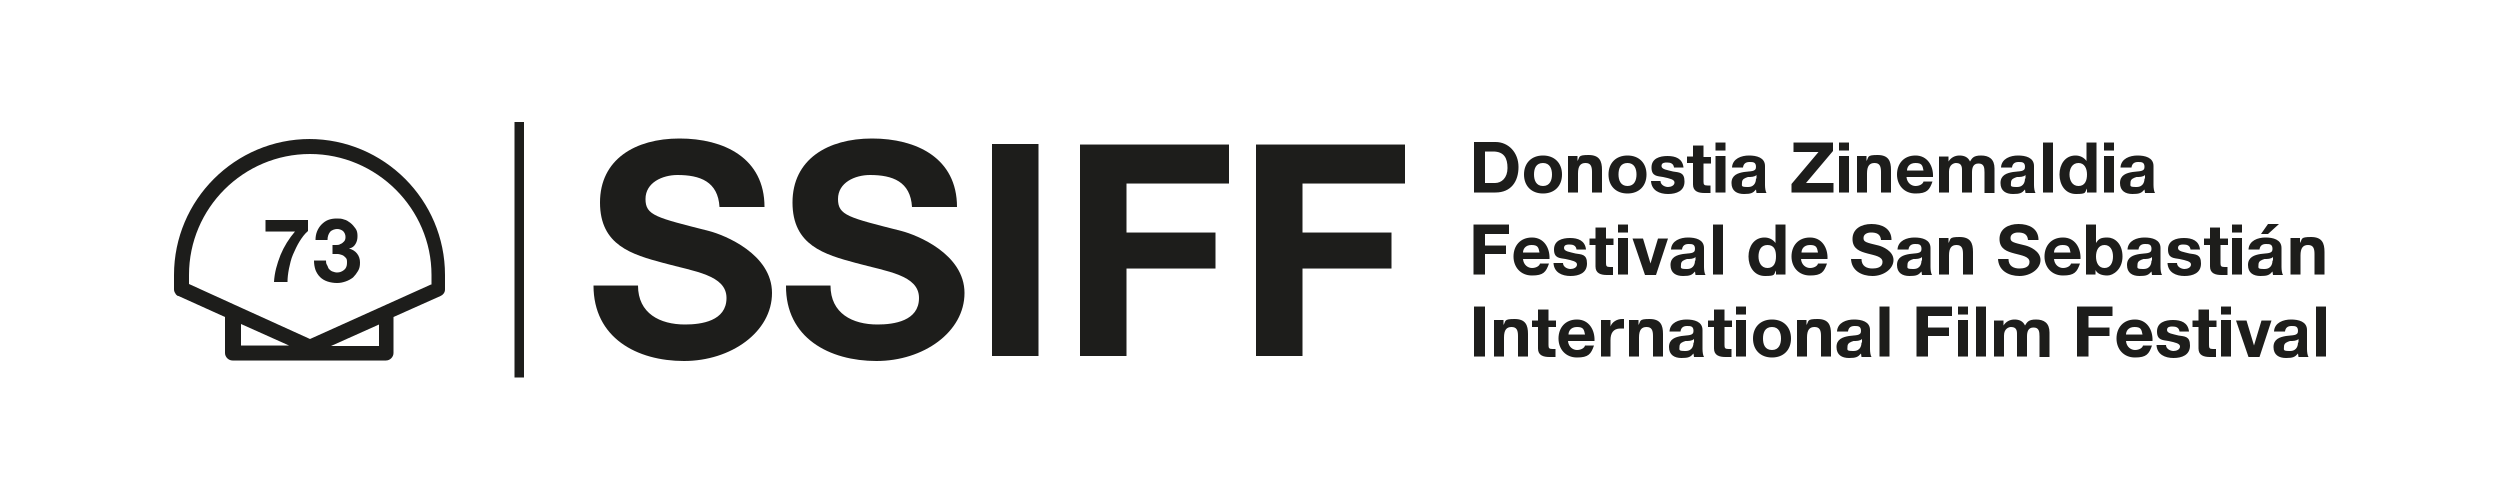
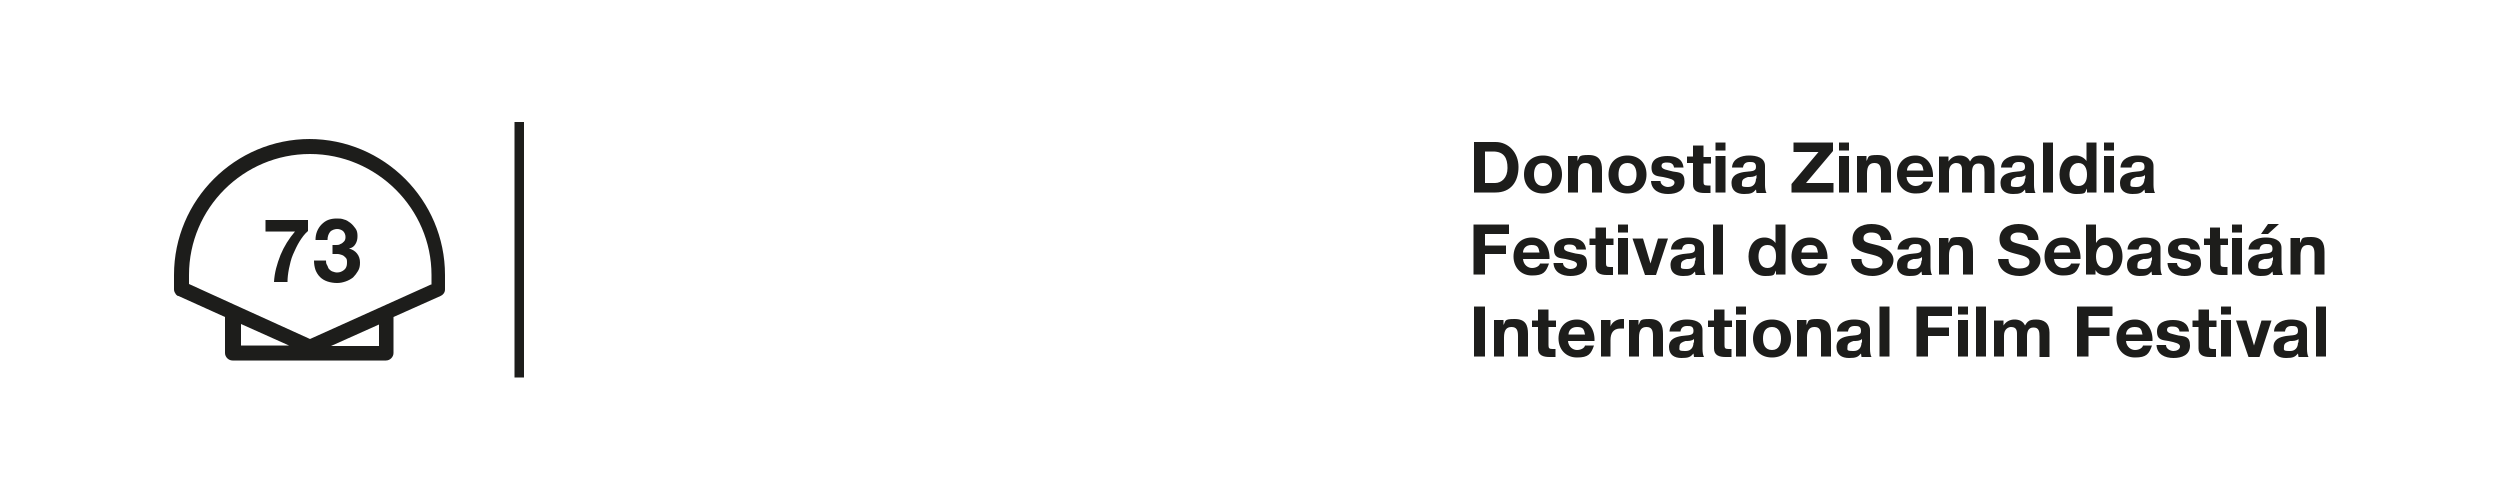
<svg xmlns="http://www.w3.org/2000/svg" id="Layer_1" version="1.1" viewBox="0 0 500 100">
  <defs>
    <style>
      .st0 {
        fill: #1d1d1b;
      }
    </style>
  </defs>
-   <path class="st0" d="M251.2,71.2h9.3v-17.5h17.8v-7.2h-17.8v-9.8h20.5v-7.8h-29.8v42.3ZM216,71.2h9.3v-17.5h17.8v-7.2h-17.8v-9.8h20.5v-7.8h-29.8v42.3ZM198.4,71.2h9.3V28.8h-9.3v42.4ZM157.2,57.1c-.1,10.5,8.7,15.1,18.1,15.1s17.6-5.8,17.6-13.6-9.5-11.6-12.6-12.4c-10.6-2.7-12.7-3.1-12.7-6.4s3.4-4.8,6.4-4.8c4.5,0,8.1,1.3,8.4,6.4h9c0-9.8-8.1-13.7-17-13.7s-15.9,4.2-15.9,12.8,6.4,10.4,12.7,12.1c6.2,1.7,12.6,2.4,12.6,7s-5,5.3-8.3,5.3c-5,0-9.4-2.2-9.4-7.8,0,0-8.9,0-8.9,0ZM118.7,57.1c0,10.5,8.7,15.1,18.1,15.1s17.6-5.8,17.6-13.6-9.5-11.6-12.6-12.4c-10.6-2.7-12.7-3.1-12.7-6.4s3.4-4.8,6.4-4.8c4.5,0,8.1,1.3,8.4,6.4h9c0-9.8-8.1-13.7-17-13.7s-15.9,4.2-15.9,12.8,6.4,10.4,12.7,12.1c6.2,1.7,12.6,2.4,12.6,7s-5,5.3-8.3,5.3c-5,0-9.4-2.2-9.4-7.8,0,0-8.9,0-8.9,0Z" />
  <path class="st0" d="M463.2,71.3h2v-10h-2v10ZM457,66.3c.1-.8.6-1.1,1.3-1.1s1.3,0,1.3,1-1.1.8-2.4,1c-1.2.2-2.5.6-2.5,2.2s1.1,2.2,2.5,2.2,1.8-.2,2.4-.9c0,.2.1.5.1.7h2c-.2-.3-.3-1-.3-1.6v-3.8c0-1.7-1.7-2.1-3.2-2.1s-3.3.6-3.4,2.4c0,0,2.2,0,2.2,0ZM459.6,68.5c0,.4-.1,1.7-1.6,1.7s-1.2-.2-1.2-.9.6-.9,1.2-1.1c.6,0,1.3,0,1.7-.4v.7h-.1ZM454.3,64.1h-2l-1.5,5h0l-1.5-5h-2.1l2.5,7.3h2.2l2.4-7.3ZM446.2,61.3h-2v1.6h2v-1.6ZM444.2,71.3h2v-7.3h-2v7.3ZM441.7,61.9h-2v2.2h-1.2v1.3h1.2v4.3c0,1.4,1.1,1.7,2.3,1.7s.8,0,1.2,0v-1.6c-.2,0-.4,0-.6,0-.7,0-.8-.2-.8-.8v-3.6h1.5v-1.3h-1.5v-2.2h-.1ZM431.3,69c.1,1.9,1.7,2.6,3.4,2.6s3.3-.6,3.3-2.5-1.1-1.8-2.3-2c-1.1-.3-2.3-.4-2.3-1.1s.7-.7,1.1-.7c.7,0,1.3.2,1.4,1h1.9c-.2-1.8-1.6-2.3-3.2-2.3s-3.2.5-3.2,2.3,1.2,1.7,2.3,1.9c1.4.3,2.3.5,2.3,1.1s-.7.9-1.3.9-1.5-.4-1.5-1.2c0,0-1.9,0-1.9,0ZM425.2,66.9c0-.6.4-1.5,1.7-1.5s1.4.5,1.6,1.5h-3.3ZM430.5,68.2c.1-2.2-1.1-4.3-3.5-4.3s-3.7,1.7-3.7,3.8,1.4,3.8,3.7,3.8,2.8-.7,3.4-2.4h-1.8c-.1.5-.8.9-1.6.9s-1.7-.6-1.8-1.8h5.3ZM415.5,71.3h2.2v-4.1h4.2v-1.7h-4.2v-2.3h4.8v-1.9h-7.1v10h.1ZM398.8,71.3h2v-4.2c0-1.4,1-1.7,1.4-1.7,1.3,0,1.2,1,1.2,1.8v4.1h2v-4c0-.9.2-1.8,1.3-1.8s1.2.8,1.2,1.8v4.1h2v-4.9c0-1.9-1.1-2.6-2.7-2.6s-1.8.6-2.2,1.2c-.4-.9-1.2-1.2-2.1-1.2s-1.7.4-2.2,1.2h0v-1h-1.9v7.2h0ZM395.2,71.3h2v-10h-2v10ZM393.6,61.3h-2v1.6h2v-1.6ZM391.6,71.3h2v-7.3h-2v7.3ZM383.4,71.3h2.2v-4.1h4.2v-1.7h-4.2v-2.3h4.8v-1.9h-7.1v10h.1ZM375.9,71.3h2v-10h-2v10ZM369.6,66.3c.1-.8.6-1.1,1.3-1.1s1.3,0,1.3,1-1.1.8-2.4,1c-1.2.2-2.5.6-2.5,2.2s1.1,2.2,2.5,2.2,1.8-.2,2.4-.9c0,.2.1.5.1.7h2c-.2-.3-.3-1-.3-1.6v-3.8c0-1.7-1.7-2.1-3.2-2.1s-3.3.6-3.4,2.4c0,0,2.2,0,2.2,0ZM372.3,68.5c0,.4-.1,1.7-1.6,1.7s-1.2-.2-1.2-.9.6-.9,1.2-1.1c.6,0,1.3,0,1.7-.4v.7h-.1ZM359.4,71.3h2v-3.8c0-1.5.5-2.1,1.5-2.1s1.3.6,1.3,1.8v4.1h2v-4.5c0-1.8-.5-3-2.7-3s-1.7.4-2.2,1.2h0v-1h-1.9v7.3h0ZM352.6,67.7c0-1.2.4-2.3,1.8-2.3s1.8,1.2,1.8,2.3-.4,2.3-1.8,2.3-1.8-1.1-1.8-2.3M350.6,67.7c0,2.3,1.5,3.8,3.8,3.8s3.8-1.5,3.8-3.8-1.5-3.8-3.8-3.8c-2.3,0-3.8,1.5-3.8,3.8M349.2,61.3h-2v1.6h2v-1.6ZM347.2,71.3h2v-7.3h-2v7.3ZM344.8,61.9h-2v2.2h-1.2v1.3h1.2v4.3c0,1.4,1.1,1.7,2.3,1.7s.8,0,1.2,0v-1.6c-.2,0-.4,0-.6,0-.7,0-.8-.2-.8-.8v-3.6h1.5v-1.3h-1.5v-2.2h-.1ZM336.1,66.3c.1-.8.6-1.1,1.3-1.1s1.3,0,1.3,1-1.1.8-2.4,1c-1.2.2-2.5.6-2.5,2.2s1.1,2.2,2.5,2.2,1.8-.2,2.4-.9c0,.2.1.5.1.7h2c-.2-.3-.3-1-.3-1.6v-3.8c0-1.7-1.7-2.1-3.2-2.1s-3.3.6-3.4,2.4c0,0,2.2,0,2.2,0ZM338.7,68.5c0,.4-.1,1.7-1.6,1.7s-1.2-.2-1.2-.9.6-.9,1.2-1.1c.6,0,1.3,0,1.7-.4v.7h-.1ZM325.8,71.3h2v-3.8c0-1.5.5-2.1,1.5-2.1s1.3.6,1.3,1.8v4.1h2v-4.5c0-1.8-.5-3-2.7-3s-1.7.4-2.2,1.2h0v-1h-1.9v7.3h0ZM320.1,71.3h2v-3.3c0-1.3.5-2.3,2-2.3s.5,0,.7,0v-1.9c-.1,0-.3,0-.4,0-1,0-2,.6-2.3,1.5h0v-1.3h-1.9v7.3h-.1ZM313.7,66.9c0-.6.4-1.5,1.7-1.5s1.4.5,1.6,1.5h-3.3ZM318.9,68.2c.1-2.2-1.1-4.3-3.5-4.3s-3.7,1.7-3.7,3.8,1.4,3.8,3.7,3.8,2.8-.7,3.4-2.4h-1.8c-.1.5-.8.9-1.6.9s-1.7-.6-1.8-1.8h5.3ZM309.6,61.9h-2v2.2h-1.2v1.3h1.2v4.3c0,1.4,1.1,1.7,2.3,1.7s.8,0,1.2,0v-1.6c-.2,0-.4,0-.6,0-.7,0-.8-.2-.8-.8v-3.6h1.5v-1.3h-1.5v-2.2h-.1ZM298.8,71.3h2v-3.8c0-1.5.5-2.1,1.5-2.1s1.3.6,1.3,1.8v4.1h2v-4.5c0-1.8-.5-3-2.7-3s-1.7.4-2.2,1.2h0v-1h-1.9v7.3h0ZM294.8,71.3h2.2v-10h-2.2v10Z" />
  <path class="st0" d="M458.1,54.9h2v-3.8c0-1.5.5-2.1,1.5-2.1s1.3.6,1.3,1.8v4.1h2v-4.5c0-1.8-.5-3-2.7-3s-1.7.4-2.2,1.2h0v-1h-1.9v7.3h0ZM455.8,44.8h-2.2l-1.4,2h1.4l2.2-2ZM451.9,49.9c.1-.8.6-1.1,1.3-1.1s1.3,0,1.3,1-1.1.8-2.4,1c-1.2.2-2.5.6-2.5,2.2s1.1,2.2,2.5,2.2,1.8-.2,2.4-.9c0,.2.1.5.1.7h2c-.2-.3-.3-1-.3-1.6v-3.8c0-1.7-1.7-2.1-3.2-2.1s-3.3.6-3.4,2.4c0,0,2.2,0,2.2,0ZM454.5,52.1c0,.4-.1,1.7-1.6,1.7s-1.2-.2-1.2-.9.6-.9,1.2-1.1c.6,0,1.3,0,1.7-.4v.7h-.1ZM448.4,44.9h-2v1.6h2v-1.6ZM446.4,54.9h2v-7.3h-2v7.3ZM444,45.5h-2v2.2h-1.2v1.3h1.2v4.3c0,1.4,1.1,1.7,2.3,1.7s.8,0,1.2,0v-1.6c-.2,0-.4,0-.6,0-.7,0-.8-.2-.8-.8v-3.6h1.5v-1.3h-1.6v-2.2ZM433.5,52.6c.1,1.9,1.7,2.6,3.4,2.6s3.3-.6,3.3-2.5-1.1-1.8-2.3-2c-1.1-.3-2.3-.4-2.3-1.1s.7-.7,1.1-.7c.7,0,1.3.2,1.4,1h1.9c-.2-1.8-1.6-2.3-3.2-2.3s-3.2.5-3.2,2.3,1.2,1.7,2.3,1.9c1.4.3,2.3.5,2.3,1.1s-.7.9-1.3.9-1.5-.4-1.5-1.2h-1.9ZM427.7,49.9c.1-.8.6-1.1,1.3-1.1s1.3,0,1.3,1-1.1.8-2.4,1c-1.2.2-2.5.6-2.5,2.2s1.1,2.2,2.5,2.2,1.8-.2,2.4-.9c0,.2.1.5.1.7h2c-.2-.3-.3-1-.3-1.6v-3.8c0-1.7-1.7-2.1-3.2-2.1s-3.3.6-3.4,2.4c0,0,2.2,0,2.2,0ZM430.3,52.1c0,.4-.1,1.7-1.6,1.7s-1.2-.2-1.2-.9.6-.9,1.2-1.1c.6,0,1.3,0,1.7-.4v.7h-.1ZM422.6,51.3c0,1.2-.5,2.3-1.7,2.3s-1.7-1.1-1.7-2.3.5-2.3,1.7-2.3,1.7,1.1,1.7,2.3M417.2,54.9h1.9v-.9h0c.4.8,1.3,1.1,2.4,1.1s3-1.2,3-3.8-1.6-3.8-3-3.8-1.8.3-2.3,1.1h0v-3.7h-2v10ZM410.8,50.5c0-.6.4-1.5,1.7-1.5s1.4.5,1.6,1.5h-3.3ZM416.1,51.8c.1-2.2-1.1-4.3-3.5-4.3s-3.7,1.7-3.7,3.8,1.4,3.8,3.7,3.8,2.8-.7,3.4-2.4h-1.8c-.1.5-.8.9-1.6.9s-1.7-.6-1.8-1.8h5.3ZM399.6,51.6c0,2.5,2.1,3.6,4.3,3.6s4.2-1.4,4.2-3.2-2.2-2.7-3-2.9c-2.5-.6-3-.7-3-1.5s.8-1.1,1.5-1.1c1.1,0,1.9.3,2,1.5h2.1c0-2.3-1.9-3.2-4-3.2s-3.8,1-3.8,3,1.5,2.5,3,2.9,3,.6,3,1.7-1.2,1.3-2,1.3c-1.2,0-2.2-.5-2.2-1.9h-2.1v-.2ZM387.8,54.9h2v-3.8c0-1.5.5-2.1,1.5-2.1s1.3.6,1.3,1.8v4.1h2v-4.5c0-1.8-.5-3-2.7-3s-1.7.4-2.2,1.2h0v-1h-1.9v7.3h0ZM381.7,49.9c.1-.8.6-1.1,1.3-1.1s1.3,0,1.3,1-1.1.8-2.4,1c-1.2.2-2.5.6-2.5,2.2s1.1,2.2,2.5,2.2,1.8-.2,2.4-.9c0,.2.1.5.1.7h2c-.2-.3-.3-1-.3-1.6v-3.8c0-1.7-1.7-2.1-3.2-2.1s-3.3.6-3.4,2.4c0,0,2.2,0,2.2,0ZM384.3,52.1c0,.4-.1,1.7-1.6,1.7s-1.2-.2-1.2-.9.6-.9,1.2-1.1c.6,0,1.3,0,1.7-.4v.7h-.1ZM370.2,51.6c0,2.5,2.1,3.6,4.3,3.6s4.2-1.4,4.2-3.2-2.2-2.7-3-2.9c-2.5-.6-3-.7-3-1.5s.8-1.1,1.5-1.1c1.1,0,1.9.3,2,1.5h2.1c0-2.3-1.9-3.2-4-3.2s-3.8,1-3.8,3,1.5,2.5,3,2.9,3,.6,3,1.7-1.2,1.3-2,1.3c-1.2,0-2.2-.5-2.2-1.9h-2.1v-.2ZM360.3,50.5c0-.6.4-1.5,1.7-1.5s1.4.5,1.6,1.5h-3.3ZM365.5,51.8c.1-2.2-1.1-4.3-3.5-4.3s-3.7,1.7-3.7,3.8,1.4,3.8,3.7,3.8,2.8-.7,3.4-2.4h-1.8c-.1.5-.8.9-1.6.9s-1.7-.6-1.8-1.8h5.3ZM355.2,51.3c0,1.2-.4,2.3-1.7,2.3s-1.8-1.2-1.8-2.3.4-2.3,1.8-2.3,1.7,1.1,1.7,2.3M355.2,54.9h1.9v-10h-2v3.7h0c-.5-.7-1.3-1.1-2.2-1.1-2.1,0-3.2,1.8-3.2,3.8s1.1,3.9,3.3,3.9,1.7-.3,2.2-1.1h0v.8h0ZM342.6,54.9h2v-10h-2v10ZM336.4,49.9c.1-.8.6-1.1,1.3-1.1s1.3,0,1.3,1-1.1.8-2.4,1c-1.2.2-2.5.6-2.5,2.2s1.1,2.2,2.5,2.2,1.8-.2,2.4-.9c0,.2.1.5.1.7h2c-.2-.3-.3-1-.3-1.6v-3.8c0-1.7-1.7-2.1-3.2-2.1s-3.3.6-3.4,2.4c0,0,2.2,0,2.2,0ZM339,52.1c0,.4-.1,1.7-1.6,1.7s-1.2-.2-1.2-.9.6-.9,1.2-1.1c.6,0,1.3,0,1.7-.4v.7h-.1ZM333.6,47.7h-2l-1.5,5h0l-1.5-5h-2.1l2.5,7.3h2.2l2.4-7.3ZM325.6,44.9h-2v1.6h2v-1.6ZM323.6,54.9h2v-7.3h-2v7.3ZM321.1,45.5h-2v2.2h-1.2v1.3h1.2v4.3c0,1.4,1.1,1.7,2.3,1.7s.8,0,1.2,0v-1.6c-.2,0-.4,0-.6,0-.7,0-.8-.2-.8-.8v-3.6h1.5v-1.3h-1.5v-2.2h-.1ZM310.7,52.6c.1,1.9,1.7,2.6,3.4,2.6s3.3-.6,3.3-2.5-1.1-1.8-2.3-2c-1.1-.3-2.3-.4-2.3-1.1s.7-.7,1.1-.7c.7,0,1.3.2,1.4,1h1.9c-.2-1.8-1.6-2.3-3.2-2.3s-3.2.5-3.2,2.3,1.2,1.7,2.3,1.9c1.4.3,2.3.5,2.3,1.1s-.7.9-1.3.9-1.5-.4-1.5-1.2h-1.9ZM304.6,50.5c0-.6.4-1.5,1.7-1.5s1.4.5,1.6,1.5h-3.3ZM309.9,51.8c.1-2.2-1.1-4.3-3.5-4.3s-3.7,1.7-3.7,3.8,1.4,3.8,3.7,3.8,2.8-.7,3.4-2.4h-1.8c-.1.5-.8.9-1.6.9s-1.7-.6-1.8-1.8h5.3ZM294.8,54.9h2.2v-4.1h4.2v-1.7h-4.2v-2.3h4.8v-1.9h-7.1v10h.1Z" />
  <path class="st0" d="M426.3,33.5c.1-.8.6-1.1,1.3-1.1s1.3,0,1.3,1-1.1.8-2.4,1c-1.2.2-2.5.6-2.5,2.2s1.1,2.2,2.5,2.2,1.8-.2,2.4-.9c0,.2.1.5.1.7h2c-.2-.3-.3-1-.3-1.6v-3.8c0-1.7-1.7-2.1-3.2-2.1s-3.3.6-3.4,2.4c0,0,2.2,0,2.2,0ZM428.9,35.7c0,.4-.1,1.7-1.6,1.7s-1.2-.2-1.2-.9.6-.9,1.2-1.1c.6,0,1.3,0,1.7-.4v.7h-.1ZM422.8,28.5h-2v1.6h2v-1.6ZM420.8,38.5h2v-7.3h-2v7.3ZM417.4,34.9c0,1.2-.4,2.3-1.7,2.3s-1.8-1.2-1.8-2.3.5-2.3,1.8-2.3c1.2,0,1.7,1.1,1.7,2.3M417.4,38.5h1.9v-10h-2v3.7h0c-.5-.7-1.3-1.1-2.2-1.1-2.1,0-3.2,1.8-3.2,3.8s1.1,3.9,3.3,3.9,1.7-.3,2.2-1.1h0v.8h0ZM408.6,38.5h2v-10h-2v10ZM402.4,33.5c.1-.8.6-1.1,1.3-1.1s1.3,0,1.3,1-1.1.8-2.4,1c-1.2.2-2.5.6-2.5,2.2s1.1,2.2,2.5,2.2,1.8-.2,2.4-.9c0,.2.1.5.1.7h2c-.2-.3-.3-1-.3-1.6v-3.8c0-1.7-1.7-2.1-3.2-2.1s-3.3.6-3.4,2.4c0,0,2.2,0,2.2,0ZM405,35.7c0,.4-.1,1.7-1.6,1.7s-1.2-.2-1.2-.9.6-.9,1.2-1.1c.6,0,1.3,0,1.7-.4v.7h-.1ZM387.8,38.5h2v-4.2c0-1.4,1-1.7,1.4-1.7,1.3,0,1.2,1,1.2,1.8v4.1h2v-4c0-.9.2-1.8,1.3-1.8s1.2.8,1.2,1.8v4.1h2v-4.9c0-1.9-1.1-2.6-2.7-2.6s-1.8.6-2.2,1.2c-.4-.9-1.2-1.2-2.1-1.2s-1.7.4-2.2,1.2h0v-1h-1.9v7.2h0ZM381.4,34.1c0-.6.4-1.5,1.7-1.5s1.4.5,1.6,1.5h-3.3ZM386.6,35.4c.1-2.2-1.1-4.3-3.5-4.3s-3.7,1.7-3.7,3.8,1.4,3.8,3.7,3.8,2.8-.7,3.4-2.4h-1.8c-.1.5-.8.9-1.6.9s-1.7-.6-1.8-1.8h5.3ZM371.4,38.5h2v-3.8c0-1.5.5-2.1,1.5-2.1s1.3.6,1.3,1.8v4.1h2v-4.5c0-1.8-.5-3-2.7-3s-1.7.4-2.2,1.2h0v-1h-1.9v7.3h0ZM369.8,28.5h-2v1.6h2v-1.6ZM367.8,38.5h2v-7.3h-2v7.3ZM358.2,38.5h8.5v-1.9h-5.5l5.4-6.4v-1.7h-7.9v1.9h5l-5.4,6.4v1.7h-.1ZM348.6,33.5c.1-.8.6-1.1,1.3-1.1s1.3,0,1.3,1-1.1.8-2.4,1c-1.2.2-2.5.6-2.5,2.2s1.1,2.2,2.5,2.2,1.8-.2,2.4-.9c0,.2.1.5.1.7h2c-.2-.3-.3-1-.3-1.6v-3.8c0-1.7-1.7-2.1-3.2-2.1s-3.3.6-3.4,2.4c0,0,2.2,0,2.2,0ZM351.2,35.7c0,.4-.1,1.7-1.6,1.7s-1.2-.2-1.2-.9.6-.9,1.2-1.1c.6,0,1.3,0,1.7-.4v.7h-.1ZM345.1,28.5h-2v1.6h2v-1.6ZM343.1,38.5h2v-7.3h-2v7.3ZM340.6,29.1h-2v2.2h-1.2v1.3h1.2v4.3c0,1.4,1.1,1.7,2.3,1.7s.8,0,1.2,0v-1.5c-.2,0-.4,0-.6,0-.7,0-.8-.2-.8-.8v-3.6h1.5v-1.3h-1.5v-2.3h-.1ZM330.2,36.2c.1,1.9,1.7,2.6,3.4,2.6s3.3-.6,3.3-2.5-1.1-1.8-2.3-2c-1.1-.3-2.3-.4-2.3-1.1s.7-.7,1.1-.7c.7,0,1.3.2,1.4,1h1.9c-.2-1.8-1.6-2.3-3.2-2.3s-3.2.5-3.2,2.3,1.2,1.7,2.3,1.9c1.4.3,2.3.5,2.3,1.1s-.7.9-1.3.9-1.5-.4-1.5-1.2h-1.9ZM323.7,34.9c0-1.2.4-2.3,1.8-2.3s1.8,1.2,1.8,2.3-.4,2.3-1.8,2.3-1.8-1.2-1.8-2.3M321.7,34.9c0,2.3,1.5,3.8,3.8,3.8s3.8-1.5,3.8-3.8-1.5-3.8-3.8-3.8c-2.3,0-3.8,1.5-3.8,3.8M313.6,38.5h2v-3.8c0-1.5.5-2.1,1.5-2.1s1.3.6,1.3,1.8v4.1h2v-4.5c0-1.8-.5-3-2.7-3s-1.7.4-2.2,1.2h0v-1h-1.9v7.3h0ZM306.8,34.9c0-1.2.4-2.3,1.8-2.3s1.8,1.2,1.8,2.3-.4,2.3-1.8,2.3-1.8-1.2-1.8-2.3M304.8,34.9c0,2.3,1.5,3.8,3.8,3.8s3.8-1.5,3.8-3.8-1.5-3.8-3.8-3.8c-2.3,0-3.8,1.5-3.8,3.8M297,30.3h1.6c2.2,0,2.9,1.3,2.9,3.3s-1.2,3-2.5,3h-2v-6.3ZM294.8,38.5h4.3c3.1,0,4.6-2.2,4.6-5.1s-2-5-4.6-5h-4.3v10.1Z" />
  <rect class="st0" x="102.9" y="24.4" width="1.9" height="51.1" />
  <path class="st0" d="M86.2,56.9l-24.2,10.9-15.2-6.9h0l-9-4.1c0-.6,0-1.2,0-1.8,0-13.4,10.9-24.2,24.2-24.2s24.3,10.9,24.3,24.2v1.9M75.8,69.2h-9.6l9.6-4.3v4.3ZM48.2,64.8l9.6,4.3h-9.6s0-4.3,0-4.3ZM62,27.8c-15,0-27.2,12.2-27.2,27.2s0,1.9,0,2.9c0,.4.2.7.4,1h0c.2.2.3.3.5.3l9.3,4.2v7.2c0,.8.7,1.5,1.5,1.5h30.7c.8,0,1.5-.7,1.5-1.5v-7.2l9.4-4.2c.5-.2.9-.7.9-1.3,0-1,0-1.9,0-2.9,0-15-12.2-27.2-27.2-27.2" />
  <g>
    <path class="st0" d="M59.9,48.3c-.5.8-.9,1.7-1.3,2.6s-.6,1.9-.8,2.8c-.2,1-.3,1.9-.3,2.7h-2.7c.1-1.9.6-3.6,1.3-5.4.7-1.7,1.7-3.3,2.9-4.7h-5.9v-2.3h8.5v2.2c-.7.6-1.2,1.3-1.7,2.1Z" />
    <path class="st0" d="M67.2,49c.3,0,.6,0,.9-.2.3-.1.5-.3.7-.5.2-.2.3-.5.3-.9,0-.5-.2-.9-.5-1.2-.4-.3-.8-.4-1.2-.4s-1.1.2-1.4.6c-.3.4-.5.9-.5,1.6h-2.4c0-.6.1-1.2.3-1.7.2-.5.5-1,.9-1.4.4-.4.8-.7,1.3-.9.5-.2,1.1-.3,1.7-.3s1,0,1.5.2c.5.1.9.4,1.3.7.4.3.7.7,1,1.1s.4.9.4,1.5-.1,1.1-.4,1.6c-.3.5-.7.8-1.3.9h0c.7.2,1.2.5,1.6,1,.4.5.6,1.1.6,1.8s-.1,1.2-.4,1.7-.6.9-1,1.3c-.4.3-.9.6-1.5.8-.6.2-1.1.3-1.7.3s-1.3-.1-1.9-.3c-.6-.2-1.1-.5-1.5-.9s-.7-.9-.9-1.4c-.2-.6-.3-1.2-.3-1.9h2.4c0,.3,0,.6.2.9s.2.6.4.8c.2.2.4.4.7.5.3.1.6.2.9.2.6,0,1-.2,1.4-.5s.6-.8.6-1.4,0-.8-.3-1.1c-.2-.2-.4-.4-.7-.5-.3-.1-.6-.2-.9-.2s-.7,0-1,0v-1.8c.3,0,.6,0,.9,0Z" />
  </g>
</svg>